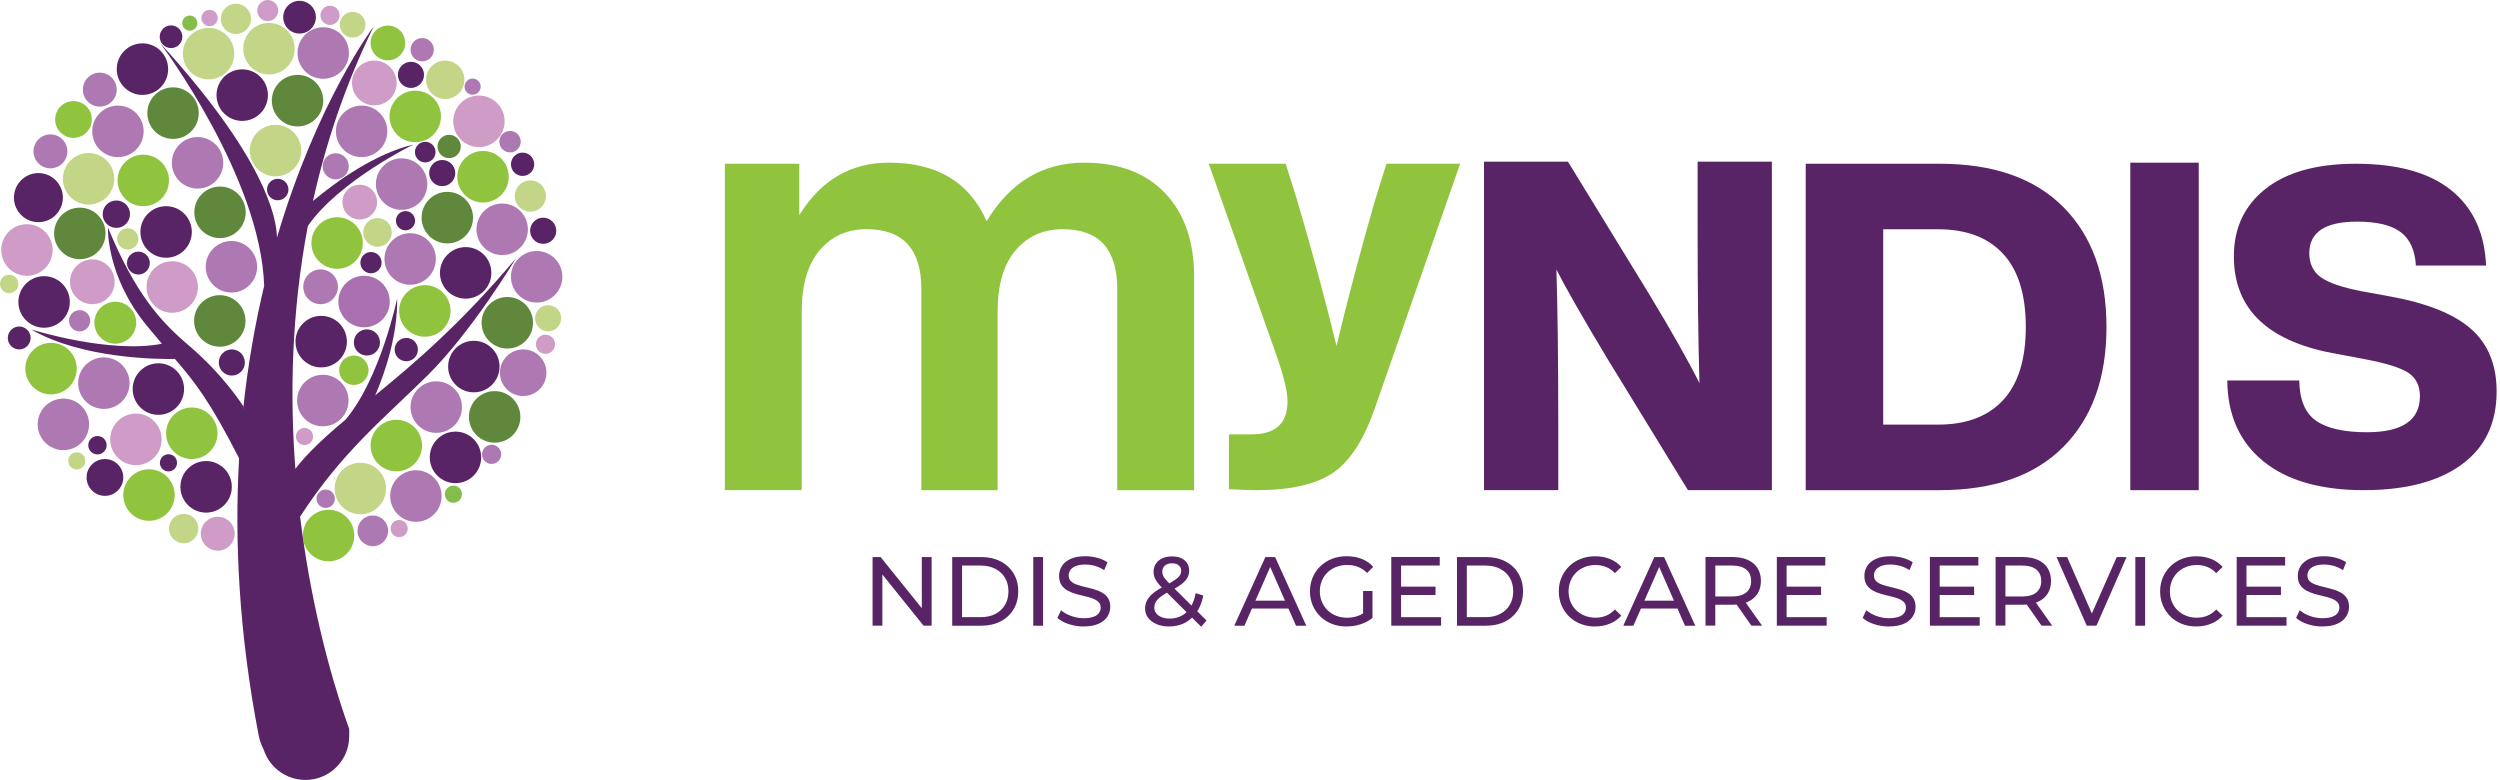
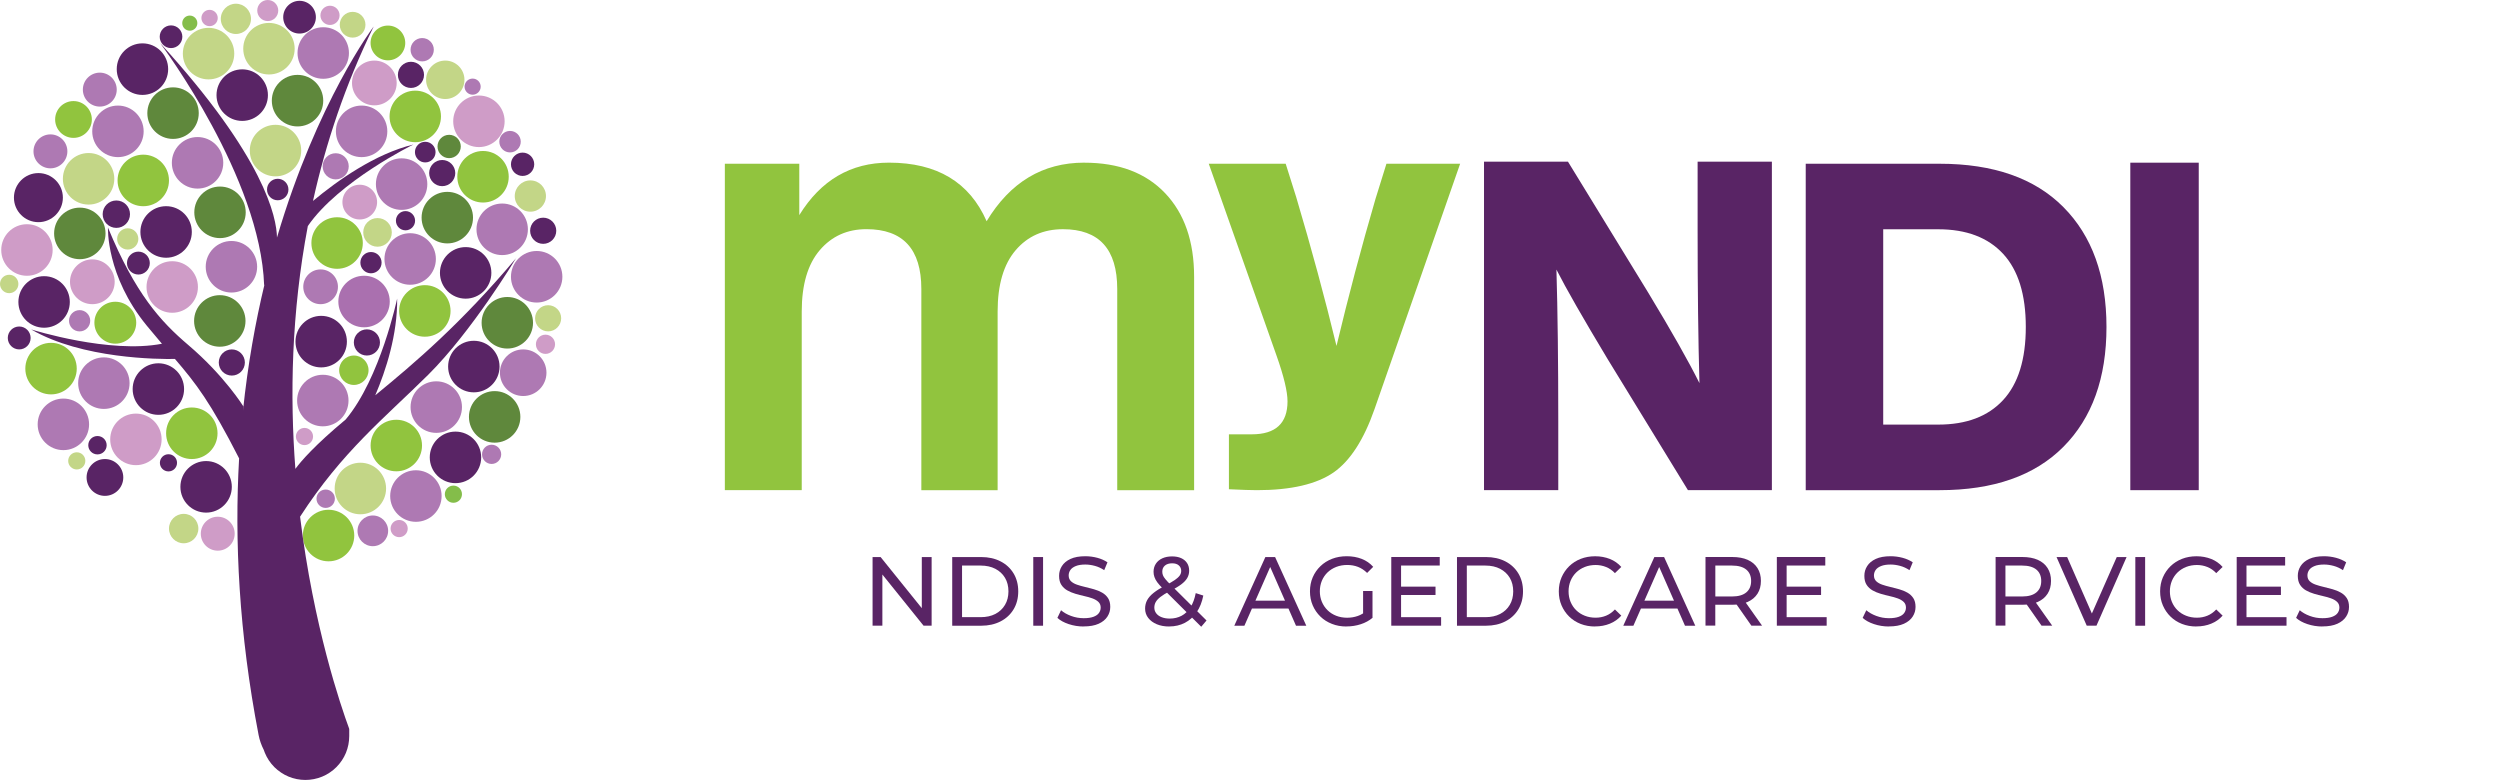
<svg xmlns="http://www.w3.org/2000/svg" width="612" height="191" viewBox="0 0 612 191" fill="none">
  <path d="M213.605 153.168V136.364H215.571L226.696 150.173H225.657V136.364H228.063V153.168H226.09L214.973 139.359H216.004V153.168H213.605Z" fill="#592465" />
  <path d="M233.103 153.177V136.364H240.184C241.976 136.364 243.561 136.719 244.929 137.42C246.297 138.121 247.361 139.108 248.123 140.372C248.885 141.636 249.266 143.099 249.266 144.77C249.266 146.441 248.885 147.904 248.123 149.168C247.361 150.432 246.297 151.419 244.929 152.12C243.561 152.822 241.976 153.177 240.184 153.177H233.103ZM235.509 151.082H240.046C241.44 151.082 242.643 150.822 243.665 150.294C244.678 149.766 245.465 149.021 246.028 148.069C246.591 147.116 246.868 146.017 246.868 144.77C246.868 143.524 246.591 142.398 246.028 141.454C245.465 140.511 244.678 139.775 243.665 139.247C242.652 138.719 241.44 138.45 240.046 138.45H235.509V151.082Z" fill="#592465" />
  <path d="M255.343 136.364H252.945V153.177H255.343V136.364Z" fill="#592465" />
  <path d="M265.291 153.367C264.009 153.367 262.78 153.168 261.611 152.778C260.443 152.389 259.525 151.878 258.85 151.255L259.741 149.385C260.382 149.947 261.196 150.406 262.191 150.779C263.187 151.151 264.217 151.333 265.291 151.333C266.269 151.333 267.057 151.22 267.672 150.995C268.286 150.77 268.728 150.467 269.013 150.069C269.299 149.67 269.446 149.229 269.446 148.735C269.446 148.155 269.256 147.697 268.884 147.342C268.511 146.987 268.018 146.701 267.421 146.484C266.823 146.268 266.157 146.078 265.438 145.922C264.719 145.766 263.992 145.575 263.265 145.359C262.538 145.143 261.871 144.866 261.274 144.528C260.676 144.19 260.192 143.74 259.819 143.169C259.447 142.597 259.265 141.87 259.265 140.97C259.265 140.069 259.49 139.307 259.949 138.58C260.408 137.853 261.109 137.264 262.061 136.823C263.014 136.381 264.226 136.165 265.698 136.165C266.676 136.165 267.646 136.295 268.607 136.546C269.568 136.805 270.399 137.169 271.109 137.654L270.312 139.576C269.594 139.1 268.832 138.745 268.027 138.528C267.23 138.312 266.451 138.199 265.698 138.199C264.754 138.199 263.975 138.32 263.369 138.563C262.763 138.805 262.313 139.126 262.035 139.524C261.758 139.922 261.611 140.372 261.611 140.866C261.611 141.455 261.802 141.931 262.174 142.286C262.546 142.641 263.04 142.918 263.637 143.125C264.235 143.333 264.901 143.524 265.62 143.688C266.338 143.853 267.066 144.043 267.793 144.251C268.52 144.459 269.187 144.727 269.784 145.065C270.381 145.402 270.866 145.852 271.238 146.407C271.611 146.969 271.792 147.688 271.792 148.571C271.792 149.454 271.559 150.207 271.1 150.934C270.632 151.662 269.923 152.25 268.953 152.692C267.983 153.133 266.762 153.35 265.291 153.35" fill="#592465" />
  <path d="M286.207 153.367C285.073 153.367 284.06 153.185 283.177 152.813C282.294 152.441 281.601 151.93 281.09 151.272C280.58 150.614 280.32 149.852 280.32 148.987C280.32 148.233 280.484 147.549 280.822 146.917C281.16 146.294 281.696 145.688 282.432 145.108C283.168 144.528 284.138 143.922 285.341 143.299C286.319 142.788 287.081 142.338 287.635 141.957C288.19 141.576 288.579 141.203 288.813 140.866C289.047 140.52 289.159 140.147 289.159 139.749C289.159 139.204 288.969 138.762 288.579 138.416C288.198 138.069 287.644 137.896 286.925 137.896C286.207 137.896 285.584 138.087 285.159 138.459C284.735 138.831 284.527 139.325 284.527 139.939C284.527 140.243 284.579 140.537 284.683 140.814C284.787 141.091 284.978 141.403 285.263 141.749C285.54 142.095 285.947 142.528 286.475 143.056L295.358 151.895L294.059 153.428L284.623 144.034C284.06 143.472 283.618 142.978 283.298 142.537C282.978 142.095 282.744 141.671 282.605 141.255C282.458 140.84 282.389 140.416 282.389 139.983C282.389 139.23 282.579 138.572 282.952 138C283.324 137.429 283.852 136.996 284.536 136.676C285.22 136.364 286.016 136.208 286.925 136.208C287.774 136.208 288.51 136.347 289.133 136.624C289.757 136.901 290.241 137.308 290.588 137.827C290.934 138.347 291.107 138.979 291.107 139.714C291.107 140.355 290.951 140.944 290.64 141.489C290.328 142.035 289.826 142.563 289.142 143.073C288.458 143.584 287.523 144.138 286.354 144.727C285.393 145.221 284.64 145.688 284.095 146.112C283.549 146.536 283.159 146.961 282.926 147.376C282.692 147.792 282.58 148.251 282.58 148.744C282.58 149.272 282.735 149.74 283.047 150.147C283.359 150.554 283.8 150.874 284.372 151.09C284.943 151.315 285.601 151.428 286.354 151.428C287.428 151.428 288.397 151.194 289.263 150.735C290.129 150.268 290.847 149.575 291.436 148.649C292.025 147.723 292.449 146.571 292.717 145.195L294.57 145.792C294.25 147.411 293.704 148.779 292.925 149.896C292.146 151.021 291.194 151.878 290.059 152.467C288.925 153.056 287.644 153.359 286.216 153.359" fill="#592465" />
  <path d="M302.154 153.177L309.764 136.364H312.145L319.781 153.177H317.262L310.465 137.706H311.426L304.63 153.177H302.154ZM305.401 148.969L306.05 147.047H315.513L316.205 148.969H305.401Z" fill="#592465" />
  <path d="M329.633 153.367C328.334 153.367 327.14 153.159 326.057 152.726C324.967 152.302 324.023 151.705 323.226 150.926C322.43 150.147 321.798 149.238 321.356 148.199C320.906 147.16 320.681 146.017 320.681 144.762C320.681 143.506 320.906 142.372 321.356 141.325C321.807 140.286 322.43 139.377 323.244 138.598C324.049 137.818 325.001 137.221 326.092 136.797C327.183 136.373 328.378 136.165 329.694 136.165C331.009 136.165 332.239 136.381 333.347 136.814C334.455 137.247 335.39 137.896 336.161 138.762L334.672 140.251C333.979 139.576 333.234 139.082 332.429 138.771C331.624 138.459 330.741 138.303 329.797 138.303C328.854 138.303 327.945 138.459 327.122 138.779C326.3 139.1 325.581 139.55 324.984 140.121C324.387 140.701 323.919 141.385 323.59 142.173C323.261 142.97 323.097 143.827 323.097 144.753C323.097 145.679 323.261 146.519 323.59 147.316C323.919 148.103 324.387 148.796 324.984 149.385C325.581 149.973 326.291 150.424 327.114 150.744C327.936 151.064 328.819 151.22 329.78 151.22C330.68 151.22 331.538 151.082 332.36 150.796C333.183 150.519 333.953 150.051 334.654 149.393L336.022 151.22C335.191 151.921 334.213 152.458 333.105 152.813C331.988 153.177 330.845 153.35 329.659 153.35M333.685 150.917V144.675H335.988V151.229L333.685 150.917Z" fill="#592465" />
  <path d="M342.983 151.082H352.783V153.168H340.585V136.355H352.446V138.442H342.983V151.073V151.082ZM342.767 143.61H351.415V145.653H342.767V143.61Z" fill="#592465" />
  <path d="M356.67 153.177V136.364H363.752C365.544 136.364 367.129 136.719 368.497 137.42C369.864 138.121 370.929 139.108 371.691 140.372C372.453 141.636 372.834 143.099 372.834 144.77C372.834 146.441 372.453 147.904 371.691 149.168C370.929 150.432 369.864 151.419 368.497 152.12C367.129 152.822 365.544 153.177 363.752 153.177H356.67ZM359.077 151.082H363.614C365.008 151.082 366.211 150.822 367.232 150.294C368.245 149.766 369.033 149.021 369.596 148.069C370.159 147.116 370.436 146.017 370.436 144.77C370.436 143.524 370.159 142.398 369.596 141.454C369.033 140.511 368.245 139.775 367.232 139.247C366.22 138.719 365.008 138.45 363.614 138.45H359.077V151.082Z" fill="#592465" />
  <path d="M390.486 153.367C389.205 153.367 388.028 153.159 386.945 152.735C385.863 152.311 384.928 151.714 384.132 150.934C383.335 150.155 382.721 149.246 382.27 148.207C381.82 147.168 381.595 146.026 381.595 144.77C381.595 143.515 381.82 142.372 382.27 141.333C382.721 140.294 383.344 139.385 384.14 138.606C384.946 137.827 385.881 137.23 386.963 136.805C388.045 136.381 389.222 136.173 390.504 136.173C391.785 136.173 392.997 136.399 394.097 136.831C395.196 137.273 396.122 137.922 396.893 138.788L395.335 140.303C394.694 139.628 393.975 139.126 393.17 138.805C392.365 138.476 391.517 138.312 390.599 138.312C389.681 138.312 388.781 138.468 387.967 138.788C387.153 139.108 386.461 139.559 385.863 140.13C385.266 140.71 384.807 141.394 384.478 142.182C384.149 142.978 383.985 143.835 383.985 144.762C383.985 145.688 384.149 146.554 384.478 147.342C384.807 148.129 385.266 148.822 385.863 149.393C386.452 149.973 387.153 150.415 387.967 150.735C388.781 151.056 389.655 151.211 390.599 151.211C391.543 151.211 392.365 151.047 393.17 150.718C393.975 150.389 394.694 149.878 395.335 149.194L396.893 150.709C396.122 151.575 395.187 152.233 394.097 152.675C392.997 153.125 391.794 153.35 390.486 153.35" fill="#592465" />
  <path d="M397.378 153.177L404.988 136.364H407.369L415.005 153.177H412.485L405.689 137.706H406.65L399.854 153.177H397.378ZM400.624 148.969L401.274 147.047H410.736L411.429 148.969H400.624Z" fill="#592465" />
  <path d="M417.506 153.168V136.355H424.06C425.532 136.355 426.787 136.589 427.835 137.048C428.874 137.515 429.679 138.182 430.233 139.065C430.796 139.948 431.073 140.996 431.073 142.208C431.073 143.42 430.796 144.467 430.233 145.342C429.67 146.216 428.874 146.883 427.835 147.35C426.796 147.818 425.54 148.043 424.06 148.043H418.822L419.904 146.935V153.151H417.506V153.168ZM419.913 147.194L418.831 146.017H423.991C425.532 146.017 426.692 145.688 427.488 145.021C428.285 144.355 428.675 143.428 428.675 142.225C428.675 141.022 428.276 140.095 427.488 139.437C426.692 138.779 425.532 138.45 423.991 138.45H418.831L419.913 137.247V147.186V147.194ZM428.744 153.168L424.467 147.065H427.038L431.358 153.168H428.744Z" fill="#592465" />
  <path d="M437.367 151.082H447.167V153.168H434.969V136.355H446.83V138.442H437.367V151.073V151.082ZM437.15 143.61H445.799V145.653H437.15V143.61Z" fill="#592465" />
  <path d="M462.421 153.367C461.14 153.367 459.911 153.168 458.742 152.778C457.573 152.389 456.655 151.878 455.98 151.255L456.872 149.385C457.512 149.947 458.326 150.406 459.322 150.779C460.317 151.151 461.348 151.333 462.421 151.333C463.399 151.333 464.187 151.22 464.802 150.995C465.417 150.77 465.858 150.467 466.144 150.069C466.43 149.67 466.577 149.229 466.577 148.735C466.577 148.155 466.386 147.697 466.014 147.342C465.642 146.987 465.148 146.701 464.551 146.484C463.954 146.268 463.287 146.078 462.568 145.922C461.85 145.766 461.122 145.575 460.395 145.359C459.668 145.143 459.001 144.866 458.404 144.528C457.807 144.19 457.322 143.74 456.95 143.169C456.577 142.597 456.396 141.87 456.396 140.97C456.396 140.069 456.621 139.307 457.079 138.58C457.538 137.853 458.24 137.264 459.192 136.823C460.144 136.381 461.356 136.165 462.828 136.165C463.806 136.165 464.776 136.295 465.737 136.546C466.698 136.805 467.529 137.169 468.239 137.654L467.442 139.576C466.724 139.1 465.962 138.745 465.157 138.528C464.352 138.312 463.581 138.199 462.828 138.199C461.884 138.199 461.105 138.32 460.499 138.563C459.893 138.805 459.443 139.126 459.166 139.524C458.889 139.922 458.742 140.372 458.742 140.866C458.742 141.455 458.932 141.931 459.305 142.286C459.677 142.641 460.17 142.918 460.768 143.125C461.365 143.333 462.032 143.524 462.75 143.688C463.469 143.853 464.196 144.043 464.923 144.251C465.65 144.459 466.317 144.727 466.914 145.065C467.512 145.402 467.997 145.852 468.369 146.407C468.741 146.969 468.923 147.688 468.923 148.571C468.923 149.454 468.689 150.207 468.23 150.934C467.763 151.662 467.053 152.25 466.083 152.692C465.114 153.133 463.893 153.35 462.421 153.35" fill="#592465" />
-   <path d="M474.836 151.082H484.636V153.168H472.438V136.355H484.299V138.442H474.836V151.073V151.082ZM474.62 143.61H483.268V145.653H474.62V143.61Z" fill="#592465" />
  <path d="M488.524 153.168V136.355H495.078C496.549 136.355 497.805 136.589 498.852 137.048C499.891 137.515 500.696 138.182 501.25 139.065C501.813 139.948 502.09 140.996 502.09 142.208C502.09 143.42 501.813 144.467 501.25 145.342C500.688 146.216 499.891 146.883 498.852 147.35C497.813 147.818 496.558 148.043 495.078 148.043H489.84L490.922 146.935V153.151H488.524V153.168ZM490.931 147.194L489.848 146.017H495.008C496.549 146.017 497.709 145.688 498.506 145.021C499.302 144.355 499.692 143.428 499.692 142.225C499.692 141.022 499.294 140.095 498.506 139.437C497.709 138.779 496.549 138.45 495.008 138.45H489.848L490.931 137.247V147.186V147.194ZM499.77 153.168L495.493 147.065H498.064L502.384 153.168H499.77Z" fill="#592465" />
  <path d="M510.834 153.168L503.44 136.364H506.038L512.834 151.878H511.345L518.184 136.364H520.591L513.215 153.168H510.834Z" fill="#592465" />
  <path d="M525.128 136.364H522.729V153.177H525.128V136.364Z" fill="#592465" />
  <path d="M537.689 153.367C536.408 153.367 535.23 153.159 534.148 152.735C533.066 152.311 532.131 151.714 531.335 150.934C530.538 150.155 529.923 149.246 529.473 148.207C529.023 147.168 528.798 146.026 528.798 144.77C528.798 143.515 529.023 142.372 529.473 141.333C529.923 140.294 530.547 139.385 531.343 138.606C532.148 137.827 533.083 137.23 534.166 136.805C535.248 136.381 536.425 136.173 537.706 136.173C538.988 136.173 540.2 136.399 541.299 136.831C542.399 137.273 543.325 137.922 544.096 138.788L542.537 140.303C541.897 139.628 541.178 139.126 540.373 138.805C539.568 138.476 538.719 138.312 537.802 138.312C536.884 138.312 535.984 138.468 535.17 138.788C534.356 139.108 533.663 139.559 533.066 140.13C532.469 140.71 532.01 141.394 531.681 142.182C531.352 142.978 531.187 143.835 531.187 144.762C531.187 145.688 531.352 146.554 531.681 147.342C532.01 148.129 532.469 148.822 533.066 149.393C533.655 149.973 534.356 150.415 535.17 150.735C535.984 151.056 536.858 151.211 537.802 151.211C538.745 151.211 539.568 151.047 540.373 150.718C541.178 150.389 541.897 149.878 542.537 149.194L544.096 150.709C543.325 151.575 542.39 152.233 541.299 152.675C540.2 153.125 538.996 153.35 537.689 153.35" fill="#592465" />
  <path d="M549.94 151.082H559.74V153.168H547.542V136.355H559.402V138.442H549.94V151.073V151.082ZM549.723 143.61H558.372V145.653H549.723V143.61Z" fill="#592465" />
  <path d="M568.528 153.367C567.246 153.367 566.017 153.168 564.848 152.778C563.679 152.389 562.762 151.878 562.086 151.255L562.978 149.385C563.619 149.947 564.433 150.406 565.428 150.779C566.424 151.151 567.454 151.333 568.528 151.333C569.506 151.333 570.294 151.22 570.908 150.995C571.523 150.77 571.965 150.467 572.25 150.069C572.536 149.67 572.683 149.229 572.683 148.735C572.683 148.155 572.493 147.697 572.12 147.342C571.748 146.987 571.255 146.701 570.657 146.484C570.06 146.268 569.393 146.078 568.675 145.922C567.956 145.766 567.229 145.575 566.502 145.359C565.774 145.143 565.108 144.866 564.51 144.528C563.913 144.19 563.428 143.74 563.056 143.169C562.684 142.597 562.502 141.87 562.502 140.97C562.502 140.069 562.727 139.307 563.186 138.58C563.645 137.853 564.346 137.264 565.298 136.823C566.251 136.381 567.463 136.165 568.935 136.165C569.913 136.165 570.882 136.295 571.843 136.546C572.804 136.805 573.636 137.169 574.345 137.654L573.558 139.576C572.839 139.1 572.077 138.745 571.272 138.528C570.476 138.312 569.696 138.199 568.943 138.199C567.999 138.199 567.22 138.32 566.614 138.563C566.008 138.805 565.558 139.126 565.281 139.524C565.004 139.922 564.857 140.372 564.857 140.866C564.857 141.455 565.047 141.931 565.42 142.286C565.792 142.641 566.285 142.918 566.883 143.125C567.48 143.333 568.147 143.524 568.865 143.688C569.584 143.853 570.311 144.043 571.038 144.251C571.765 144.459 572.432 144.727 573.029 145.065C573.627 145.402 574.112 145.852 574.484 146.407C574.856 146.969 575.038 147.688 575.038 148.571C575.038 149.454 574.804 150.207 574.337 150.934C573.869 151.662 573.159 152.25 572.19 152.692C571.22 153.133 569.999 153.35 568.528 153.35" fill="#592465" />
  <path d="M415.576 56.404V39.573H433.757V119.984H413.204L393.551 87.908C387.526 77.891 383.353 70.593 381.015 65.996C381.318 76.316 381.465 88.696 381.465 103.154V119.984H363.285V39.573H383.837L403.49 71.649C409.135 80.982 413.316 88.367 416.026 93.787C415.723 83.32 415.576 70.862 415.576 56.404Z" fill="#592465" />
  <path d="M442.042 40.084H474.81C487.978 40.084 498.081 43.616 505.111 50.69C512.141 57.763 515.665 67.546 515.665 80.038C515.665 92.531 512.15 102.314 505.111 109.387C498.081 116.46 487.978 119.993 474.81 119.993H442.042V40.084ZM461.01 103.942H474.481C481.364 103.942 486.662 101.942 490.359 97.942C494.064 93.942 495.917 87.969 495.917 80.038C495.917 72.108 494.064 66.143 490.359 62.135C486.653 58.135 481.364 56.126 474.481 56.126H461.01V103.933V103.942Z" fill="#592465" />
  <path d="M538.252 39.825H521.5V119.993H538.252V39.825Z" fill="#592465" />
-   <path d="M578.743 119.993C568.069 119.993 559.835 117.629 554.043 112.902C548.243 108.175 545.308 101.587 545.239 93.137H562.857C562.926 97.864 564.311 101.154 566.995 103.015C569.679 104.877 573.817 105.812 579.401 105.812C588.067 105.812 592.396 102.877 592.396 97.007C592.396 94.427 591.444 92.514 589.548 91.258C587.652 90.003 584.016 88.878 578.648 87.873L572.415 86.696C555.377 83.83 546.849 75.848 546.849 62.749C546.849 55.806 549.446 50.291 554.632 46.205C559.827 42.127 567.177 40.084 576.7 40.084C586.864 40.084 594.638 42.231 600.006 46.525C605.374 50.819 608.239 56.983 608.594 65H591.409C591.193 61.278 589.963 58.559 587.704 56.836C585.453 55.122 581.886 54.256 577.02 54.256C569.211 54.256 565.315 56.836 565.315 61.987C565.315 64.567 566.268 66.533 568.164 67.892C570.06 69.251 573.445 70.403 578.31 71.329L584.751 72.506C593.989 74.151 600.699 76.818 604.889 80.506C609.079 84.194 611.174 89.293 611.174 95.812C611.174 103.621 608.309 109.595 602.577 113.751C596.846 117.906 588.898 119.984 578.735 119.984" fill="#592465" />
  <path d="M336.819 48.378L339.399 40.084H357.441L336.481 100.158C333.867 107.63 330.542 112.781 326.508 115.621C322.326 118.529 316.05 119.993 307.678 119.993C306.258 119.993 303.981 119.915 300.839 119.767V106.322H306.44C312.266 106.322 315.184 103.63 315.184 98.254C315.184 95.864 314.292 92.124 312.492 87.042L295.904 40.084H314.734L317.314 48.265C321.045 60.819 324.335 72.957 327.175 84.687C330.092 72.506 333.295 60.403 336.81 48.378" fill="#91C43E" />
  <path d="M265.438 39.825C273.896 39.825 280.502 42.318 285.229 47.296C289.956 52.274 292.319 59.096 292.319 67.762V120.001H273.498V70.749C273.498 60.992 269.065 56.109 260.2 56.109C255.421 56.109 251.56 57.823 248.625 61.26C245.69 64.697 244.218 69.701 244.218 76.272V119.993H225.544V70.74C225.544 60.983 221.06 56.1 212.099 56.1C207.416 56.1 203.606 57.815 200.671 61.252C197.736 64.689 196.265 69.693 196.265 76.264V119.984H177.443V40.075H195.667V52.663C200.948 44.101 208.264 39.816 217.623 39.816C229.371 39.816 237.336 44.595 241.526 54.153C247.301 44.595 255.265 39.816 265.421 39.816" fill="#91C43E" />
  <path d="M85.319 98.055C85.319 101.535 82.506 104.366 79.025 104.366C75.545 104.366 72.731 101.543 72.731 98.055C72.731 94.566 75.554 91.743 79.025 91.743C82.497 91.743 85.319 94.566 85.319 98.055Z" fill="#AE79B3" />
  <path d="M129.23 56.135C129.23 59.624 126.416 62.446 122.936 62.446C119.456 62.446 116.642 59.624 116.642 56.135C116.642 52.646 119.456 49.824 122.936 49.824C126.416 49.824 129.23 52.646 129.23 56.135Z" fill="#AE79B3" />
  <path d="M123.533 29.695C123.533 33.184 120.711 36.007 117.239 36.007C113.768 36.007 110.945 33.184 110.945 29.695C110.945 26.206 113.768 23.384 117.239 23.384C120.711 23.384 123.533 26.206 123.533 29.695Z" fill="#CF9CC7" />
  <path d="M65.589 23.289C65.589 26.769 62.775 29.6 59.295 29.6C55.815 29.6 53.001 26.778 53.001 23.289C53.001 19.8 55.823 16.977 59.295 16.977C62.767 16.977 65.589 19.8 65.589 23.289Z" fill="#592465" />
  <path d="M83.129 3.757C83.129 5.056 82.073 6.112 80.783 6.112C79.493 6.112 78.437 5.056 78.437 3.757C78.437 2.459 79.493 1.402 80.783 1.402C82.073 1.402 83.129 2.45 83.129 3.757Z" fill="#CF9CC7" />
-   <path d="M53.304 4.407C53.304 5.515 52.412 6.406 51.304 6.406C50.196 6.406 49.304 5.506 49.304 4.407C49.304 3.307 50.196 2.407 51.304 2.407C52.412 2.407 53.304 3.307 53.304 4.407Z" fill="#CF9CC7" />
+   <path d="M53.304 4.407C53.304 5.515 52.412 6.406 51.304 6.406C50.196 6.406 49.304 5.506 49.304 4.407C49.304 3.307 50.196 2.407 51.304 2.407C52.412 2.407 53.304 3.307 53.304 4.407" fill="#CF9CC7" />
  <path d="M82.731 70.204C82.731 72.558 80.826 74.463 78.48 74.463C76.134 74.463 74.238 72.558 74.238 70.204C74.238 67.849 76.142 65.953 78.48 65.953C80.817 65.953 82.731 67.857 82.731 70.204Z" fill="#AE79B3" />
  <path d="M117.672 21.211C117.672 22.302 116.789 23.185 115.699 23.185C114.608 23.185 113.725 22.302 113.725 21.211C113.725 20.12 114.608 19.237 115.699 19.237C116.789 19.237 117.672 20.12 117.672 21.211Z" fill="#AE79B3" />
  <path d="M44.638 8.995C44.638 10.527 43.392 11.774 41.868 11.774C40.344 11.774 39.097 10.527 39.097 8.995C39.097 7.463 40.335 6.216 41.868 6.216C43.4 6.216 44.638 7.463 44.638 8.995Z" fill="#592465" />
  <path d="M70.61 46.395C70.61 47.85 69.442 49.027 67.987 49.027C66.533 49.027 65.364 47.85 65.364 46.395C65.364 44.941 66.541 43.764 67.987 43.764C69.433 43.764 70.61 44.941 70.61 46.395Z" fill="#592465" />
  <path d="M68.117 2.58C68.117 4.008 66.966 5.16 65.546 5.16C64.126 5.16 62.975 4.008 62.975 2.58C62.975 1.151 64.126 0 65.546 0C66.966 0 68.117 1.16 68.117 2.58Z" fill="#CF9CC7" />
  <path d="M92.315 49.477C92.315 51.824 90.41 53.728 88.064 53.728C85.718 53.728 83.822 51.824 83.822 49.477C83.822 47.131 85.726 45.218 88.064 45.218C90.401 45.218 92.315 47.123 92.315 49.477Z" fill="#CF9CC7" />
  <path d="M93.016 83.83C93.016 85.597 91.579 87.034 89.813 87.034C88.047 87.034 86.618 85.597 86.618 83.83C86.618 82.064 88.047 80.627 89.813 80.627C91.579 80.627 93.016 82.064 93.016 83.83Z" fill="#592465" />
  <path d="M30.18 116.876C30.18 119.369 28.172 121.386 25.687 121.386C23.202 121.386 21.194 119.369 21.194 116.876C21.194 114.383 23.211 112.374 25.687 112.374C28.163 112.374 30.18 114.391 30.18 116.876Z" fill="#592465" />
  <path d="M137.377 77.917C137.377 79.683 135.94 81.121 134.182 81.121C132.425 81.121 130.988 79.683 130.988 77.917C130.988 76.151 132.416 74.714 134.182 74.714C135.949 74.714 137.377 76.151 137.377 77.917Z" fill="#C3D687" />
  <path d="M28.578 21.938C28.578 24.232 26.717 26.094 24.431 26.094C22.146 26.094 20.284 24.232 20.284 21.938C20.284 19.644 22.146 17.782 24.431 17.782C26.717 17.782 28.578 19.644 28.578 21.938Z" fill="#AE79B3" />
  <path d="M16.493 37.054C16.493 39.348 14.631 41.21 12.346 41.21C10.06 41.21 8.199 39.348 8.199 37.054C8.199 34.76 10.06 32.898 12.346 32.898C14.631 32.898 16.493 34.76 16.493 37.054Z" fill="#AE79B3" />
  <path d="M84.921 83.631C84.921 87.111 82.099 89.942 78.627 89.942C75.156 89.942 72.334 87.12 72.334 83.631C72.334 80.142 75.147 77.32 78.627 77.32C82.108 77.32 84.921 80.142 84.921 83.631Z" fill="#592465" />
  <path d="M113.092 120.979C113.092 122.14 112.157 123.083 110.997 123.083C109.837 123.083 108.894 122.14 108.894 120.979C108.894 119.819 109.829 118.876 110.997 118.876C112.166 118.876 113.092 119.819 113.092 120.979Z" fill="#84BD4A" />
  <path d="M99.812 129.395C99.812 130.555 98.877 131.498 97.717 131.498C96.557 131.498 95.613 130.555 95.613 129.395C95.613 128.234 96.557 127.291 97.717 127.291C98.877 127.291 99.812 128.234 99.812 129.395Z" fill="#CF9CC7" />
  <path d="M76.636 106.859C76.636 108.019 75.692 108.963 74.541 108.963C73.389 108.963 72.437 108.019 72.437 106.859C72.437 105.699 73.381 104.755 74.541 104.755C75.701 104.755 76.636 105.699 76.636 106.859Z" fill="#CF9CC7" />
  <path d="M43.339 113.3C43.339 114.461 42.404 115.404 41.244 115.404C40.084 115.404 39.14 114.461 39.14 113.3C39.14 112.14 40.075 111.197 41.244 111.197C42.413 111.197 43.339 112.14 43.339 113.3Z" fill="#592465" />
  <path d="M22.085 78.523C22.085 79.96 20.925 81.129 19.488 81.129C18.051 81.129 16.891 79.96 16.891 78.523C16.891 77.086 18.051 75.917 19.488 75.917C20.925 75.917 22.085 77.086 22.085 78.523Z" fill="#AE79B3" />
  <path d="M26.111 108.989C26.111 110.236 25.107 111.24 23.86 111.24C22.613 111.24 21.609 110.236 21.609 108.989C21.609 107.742 22.613 106.738 23.86 106.738C25.107 106.738 26.111 107.742 26.111 108.989Z" fill="#592465" />
  <path d="M35.167 32.154C35.167 35.643 32.353 38.465 28.873 38.465C25.393 38.465 22.579 35.643 22.579 32.154C22.579 28.665 25.401 25.843 28.873 25.843C32.344 25.843 35.167 28.665 35.167 32.154Z" fill="#AE79B3" />
  <path d="M15.393 48.378C15.393 51.694 12.709 54.386 9.402 54.386C6.095 54.386 3.411 51.694 3.411 48.378C3.411 45.062 6.095 42.37 9.402 42.37C12.709 42.37 15.393 45.062 15.393 48.378Z" fill="#592465" />
  <path d="M54.655 39.859C54.655 43.348 51.833 46.17 48.361 46.17C44.889 46.17 42.067 43.348 42.067 39.859C42.067 36.37 44.881 33.548 48.361 33.548C51.841 33.548 54.655 36.37 54.655 39.859Z" fill="#AE79B3" />
  <path d="M48.309 5.662C48.309 6.684 47.478 7.515 46.456 7.515C45.435 7.515 44.612 6.684 44.612 5.662C44.612 4.64 45.435 3.809 46.456 3.809C47.478 3.809 48.309 4.64 48.309 5.662Z" fill="#84BD4A" />
  <path d="M85.423 12.977C85.423 16.458 82.601 19.289 79.129 19.289C75.658 19.289 72.835 16.466 72.835 12.977C72.835 9.489 75.649 6.666 79.129 6.666C82.61 6.666 85.423 9.489 85.423 12.977Z" fill="#AE79B3" />
  <path d="M31.825 52.43C31.825 54.282 30.327 55.789 28.483 55.789C26.639 55.789 25.133 54.282 25.133 52.43C25.133 50.577 26.631 49.079 28.483 49.079C30.336 49.079 31.825 50.577 31.825 52.43Z" fill="#592465" />
  <path d="M31.721 93.795C31.721 97.284 28.907 100.106 25.427 100.106C21.947 100.106 19.133 97.284 19.133 93.795C19.133 90.306 21.955 87.484 25.427 87.484C28.899 87.484 31.721 90.306 31.721 93.795Z" fill="#AE79B3" />
  <path d="M106.703 63.399C106.703 66.888 103.881 69.71 100.409 69.71C96.938 69.71 94.115 66.888 94.115 63.399C94.115 59.91 96.938 57.087 100.409 57.087C103.881 57.087 106.703 59.91 106.703 63.399Z" fill="#AE79B3" />
  <path d="M21.808 103.881C21.808 107.361 18.994 110.192 15.514 110.192C12.034 110.192 9.22 107.37 9.22 103.881C9.22 100.392 12.034 97.57 15.514 97.57C18.994 97.57 21.808 100.392 21.808 103.881Z" fill="#AE79B3" />
  <path d="M95.414 73.814C95.414 77.303 92.592 80.125 89.12 80.125C85.648 80.125 82.826 77.303 82.826 73.814C82.826 70.325 85.64 67.502 89.12 67.502C92.6 67.502 95.414 70.325 95.414 73.814Z" fill="#AA70AF" />
  <path d="M56.749 119.179C56.749 122.659 53.927 125.49 50.456 125.49C46.984 125.49 44.162 122.668 44.162 119.179C44.162 115.69 46.984 112.867 50.456 112.867C53.927 112.867 56.749 115.69 56.749 119.179Z" fill="#592465" />
  <path d="M117.793 111.967C117.793 115.456 114.98 118.278 111.499 118.278C108.019 118.278 105.206 115.456 105.206 111.967C105.206 108.478 108.019 105.656 111.499 105.656C114.98 105.656 117.793 108.478 117.793 111.967Z" fill="#592465" />
  <path d="M95.016 129.949C95.016 132.026 93.336 133.706 91.267 133.706C89.198 133.706 87.519 132.026 87.519 129.949C87.519 127.871 89.198 126.191 91.267 126.191C93.336 126.191 95.016 127.871 95.016 129.949Z" fill="#AE79B3" />
  <path d="M122.287 89.735C122.287 93.224 119.473 96.046 115.993 96.046C112.512 96.046 109.699 93.224 109.699 89.735C109.699 86.246 112.512 83.423 115.993 83.423C119.473 83.423 122.287 86.246 122.287 89.735Z" fill="#592465" />
  <path d="M127.481 34.682C127.481 36.136 126.304 37.314 124.858 37.314C123.412 37.314 122.235 36.136 122.235 34.682C122.235 33.227 123.412 32.05 124.858 32.05C126.304 32.05 127.481 33.227 127.481 34.682Z" fill="#AE79B3" />
  <path d="M97.111 20.31C97.111 23.34 94.661 25.791 91.639 25.791C88.618 25.791 86.168 23.34 86.168 20.31C86.168 17.28 88.618 14.83 91.639 14.83C94.661 14.83 97.111 17.289 97.111 20.31Z" fill="#CF9CC7" />
  <path d="M111.448 42.37C111.448 44.136 110.011 45.573 108.253 45.573C106.496 45.573 105.059 44.136 105.059 42.37C105.059 40.603 106.487 39.166 108.253 39.166C110.019 39.166 111.448 40.603 111.448 42.37Z" fill="#592465" />
  <path d="M120.287 66.801C120.287 70.281 117.465 73.112 113.993 73.112C110.521 73.112 107.699 70.29 107.699 66.801C107.699 63.312 110.521 60.49 113.993 60.49C117.465 60.49 120.287 63.312 120.287 66.801Z" fill="#592465" />
  <path d="M104.608 45.071C104.608 48.56 101.794 51.382 98.314 51.382C94.834 51.382 92.02 48.56 92.02 45.071C92.02 41.582 94.842 38.76 98.314 38.76C101.786 38.76 104.608 41.582 104.608 45.071Z" fill="#AE79B3" />
  <path d="M41.166 16.925C41.166 20.414 38.344 23.237 34.872 23.237C31.401 23.237 28.578 20.414 28.578 16.925C28.578 13.437 31.392 10.614 34.872 10.614C38.353 10.614 41.166 13.437 41.166 16.925Z" fill="#592465" />
  <path d="M17.09 73.918C17.09 77.398 14.276 80.229 10.796 80.229C7.316 80.229 4.502 77.406 4.502 73.918C4.502 70.428 7.324 67.606 10.796 67.606C14.268 67.606 17.09 70.428 17.09 73.918Z" fill="#592465" />
  <path d="M46.958 56.784C46.958 60.273 44.145 63.096 40.664 63.096C37.184 63.096 34.37 60.273 34.37 56.784C34.37 53.295 37.184 50.473 40.664 50.473C44.145 50.473 46.958 53.295 46.958 56.784Z" fill="#592465" />
  <path d="M45.062 95.241C45.062 98.721 42.249 101.552 38.768 101.552C35.288 101.552 32.474 98.721 32.474 95.241C32.474 91.761 35.297 88.93 38.768 88.93C42.24 88.93 45.062 91.752 45.062 95.241Z" fill="#592465" />
  <path d="M62.948 65.303C62.948 68.792 60.135 71.615 56.654 71.615C53.174 71.615 50.36 68.792 50.36 65.303C50.36 61.814 53.183 58.992 56.654 58.992C60.126 58.992 62.948 61.814 62.948 65.303Z" fill="#AE79B3" />
  <path d="M77.329 4.208C77.329 6.424 75.537 8.216 73.329 8.216C71.121 8.216 69.329 6.424 69.329 4.208C69.329 1.991 71.121 0.199 73.329 0.199C75.537 0.199 77.329 1.991 77.329 4.208Z" fill="#592465" />
  <path d="M113.092 99.656C113.092 103.136 110.279 105.967 106.798 105.967C103.318 105.967 100.504 103.145 100.504 99.656C100.504 96.167 103.327 93.345 106.798 93.345C110.27 93.345 113.092 96.167 113.092 99.656Z" fill="#AE79B3" />
  <path d="M133.775 91.241C133.775 94.392 131.221 96.946 128.078 96.946C124.936 96.946 122.382 94.392 122.382 91.241C122.382 88.09 124.927 85.536 128.078 85.536C131.23 85.536 133.775 88.09 133.775 91.241Z" fill="#AE79B3" />
  <path d="M137.671 67.753C137.671 71.242 134.849 74.065 131.377 74.065C127.905 74.065 125.083 71.242 125.083 67.753C125.083 64.264 127.897 61.442 131.377 61.442C134.857 61.442 137.671 64.264 137.671 67.753Z" fill="#AE79B3" />
  <path d="M108.106 121.43C108.106 124.919 105.292 127.741 101.812 127.741C98.332 127.741 95.518 124.919 95.518 121.43C95.518 117.941 98.34 115.118 101.812 115.118C105.284 115.118 108.106 117.941 108.106 121.43Z" fill="#AE79B3" />
  <path d="M94.817 32.154C94.817 35.643 91.994 38.465 88.522 38.465C85.051 38.465 82.228 35.643 82.228 32.154C82.228 28.665 85.042 25.843 88.522 25.843C92.003 25.843 94.817 28.665 94.817 32.154Z" fill="#AE79B3" />
  <path d="M85.372 40.716C85.372 42.482 83.934 43.919 82.177 43.919C80.419 43.919 78.982 42.482 78.982 40.716C78.982 38.95 80.411 37.513 82.177 37.513C83.943 37.513 85.372 38.95 85.372 40.716Z" fill="#AE79B3" />
  <path d="M36.673 64.403C36.673 65.953 35.418 67.208 33.877 67.208C32.336 67.208 31.08 65.953 31.08 64.403C31.08 62.853 32.336 61.598 33.877 61.598C35.418 61.598 36.673 62.853 36.673 64.403Z" fill="#592465" />
  <path d="M7.498 82.731C7.498 84.281 6.242 85.536 4.701 85.536C3.16 85.536 1.905 84.281 1.905 82.731C1.905 81.181 3.16 79.926 4.701 79.926C6.242 79.926 7.498 81.181 7.498 82.731Z" fill="#592465" />
  <path d="M57.451 130.65C57.451 132.944 55.59 134.805 53.304 134.805C51.019 134.805 49.157 132.944 49.157 130.65C49.157 128.356 51.019 126.494 53.304 126.494C55.59 126.494 57.451 128.356 57.451 130.65Z" fill="#CF9CC7" />
  <path d="M48.456 70.255C48.456 73.736 45.634 76.567 42.162 76.567C38.69 76.567 35.868 73.744 35.868 70.255C35.868 66.766 38.682 63.944 42.162 63.944C45.642 63.944 48.456 66.766 48.456 70.255Z" fill="#CF9CC7" />
  <path d="M28.076 68.983C28.076 72.013 25.626 74.463 22.605 74.463C19.583 74.463 17.133 72.004 17.133 68.983C17.133 65.961 19.583 63.494 22.605 63.494C25.626 63.494 28.076 65.953 28.076 68.983Z" fill="#CF9CC7" />
  <path d="M27.981 43.772C27.981 47.252 25.167 50.083 21.687 50.083C18.207 50.083 15.393 47.261 15.393 43.772C15.393 40.283 18.215 37.461 21.687 37.461C25.159 37.461 27.981 40.283 27.981 43.772Z" fill="#C3D687" />
  <path d="M12.891 61.2C12.891 64.68 10.069 67.511 6.597 67.511C3.125 67.511 0.303 64.689 0.303 61.2C0.303 57.711 3.117 54.888 6.597 54.888C10.077 54.888 12.891 57.711 12.891 61.2Z" fill="#CF9CC7" />
  <path d="M39.565 107.56C39.565 111.041 36.751 113.872 33.271 113.872C29.79 113.872 26.977 111.049 26.977 107.56C26.977 104.071 29.799 101.249 33.271 101.249C36.742 101.249 39.565 104.071 39.565 107.56Z" fill="#CF9CC7" />
  <path d="M33.349 78.999C33.349 81.831 31.055 84.133 28.232 84.133C25.41 84.133 23.107 81.839 23.107 78.999C23.107 76.16 25.401 73.866 28.232 73.866C31.063 73.866 33.349 76.16 33.349 78.999Z" fill="#91C43E" />
  <path d="M107.95 28.5C107.95 31.981 105.137 34.812 101.656 34.812C98.176 34.812 95.362 31.989 95.362 28.5C95.362 25.011 98.185 22.189 101.656 22.189C105.128 22.189 107.95 25.011 107.95 28.5Z" fill="#91C43E" />
  <path d="M86.722 131.1C86.722 134.589 83.9 137.411 80.428 137.411C76.957 137.411 74.134 134.589 74.134 131.1C74.134 127.611 76.957 124.789 80.428 124.789C83.9 124.789 86.722 127.611 86.722 131.1Z" fill="#91C43E" />
-   <path d="M42.768 121.187C42.768 124.668 39.954 127.499 36.474 127.499C32.994 127.499 30.18 124.676 30.18 121.187C30.18 117.698 33.002 114.876 36.474 114.876C39.946 114.876 42.768 117.698 42.768 121.187Z" fill="#91C43E" />
  <path d="M110.296 76.117C110.296 79.605 107.483 82.428 104.002 82.428C100.522 82.428 97.709 79.605 97.709 76.117C97.709 72.627 100.531 69.805 104.002 69.805C107.474 69.805 110.296 72.627 110.296 76.117Z" fill="#91C43E" />
  <path d="M103.31 109.067C103.31 112.556 100.487 115.378 97.016 115.378C93.544 115.378 90.722 112.556 90.722 109.067C90.722 105.578 93.535 102.755 97.016 102.755C100.496 102.755 103.31 105.578 103.31 109.067Z" fill="#91C43E" />
  <path d="M18.787 90.237C18.787 93.726 15.965 96.548 12.493 96.548C9.021 96.548 6.199 93.726 6.199 90.237C6.199 86.748 9.013 83.925 12.493 83.925C15.973 83.925 18.787 86.748 18.787 90.237Z" fill="#91C43E" />
  <path d="M88.817 59.494C88.817 62.983 86.003 65.805 82.523 65.805C79.043 65.805 76.229 62.983 76.229 59.494C76.229 56.005 79.051 53.183 82.523 53.183C85.995 53.183 88.817 56.005 88.817 59.494Z" fill="#91C43E" />
  <path d="M53.252 106.063C53.252 109.552 50.439 112.374 46.958 112.374C43.478 112.374 40.664 109.552 40.664 106.063C40.664 102.574 43.478 99.751 46.958 99.751C50.439 99.751 53.252 102.574 53.252 106.063Z" fill="#91C43E" />
  <path d="M99.206 10.519C99.206 12.874 97.301 14.77 94.964 14.77C92.626 14.77 90.713 12.865 90.713 10.519C90.713 8.173 92.609 6.259 94.964 6.259C97.319 6.259 99.206 8.164 99.206 10.519Z" fill="#91C43E" />
  <path d="M124.538 43.27C124.538 46.759 121.724 49.581 118.244 49.581C114.763 49.581 111.95 46.759 111.95 43.27C111.95 39.781 114.763 36.959 118.244 36.959C121.724 36.959 124.538 39.781 124.538 43.27Z" fill="#91C43E" />
  <path d="M41.366 44.17C41.366 47.659 38.552 50.482 35.072 50.482C31.591 50.482 28.778 47.659 28.778 44.17C28.778 40.681 31.6 37.859 35.072 37.859C38.543 37.859 41.366 40.681 41.366 44.17Z" fill="#91C43E" />
  <path d="M22.483 29.245C22.483 31.738 20.475 33.755 17.99 33.755C15.506 33.755 13.497 31.738 13.497 29.245C13.497 26.752 15.514 24.743 17.99 24.743C20.466 24.743 22.483 26.76 22.483 29.245Z" fill="#91C43E" />
  <path d="M90.22 90.635C90.22 92.626 88.609 94.237 86.627 94.237C84.644 94.237 83.025 92.626 83.025 90.635C83.025 88.644 84.636 87.034 86.627 87.034C88.618 87.034 90.22 88.644 90.22 90.635Z" fill="#91C43E" />
  <path d="M81.977 122.088C81.977 123.334 80.973 124.339 79.727 124.339C78.48 124.339 77.476 123.326 77.476 122.088C77.476 120.85 78.48 119.837 79.727 119.837C80.973 119.837 81.977 120.85 81.977 122.088Z" fill="#AE79B3" />
  <path d="M106.625 37.236C106.625 38.638 105.491 39.764 104.097 39.764C102.704 39.764 101.578 38.63 101.578 37.236C101.578 35.842 102.704 34.708 104.097 34.708C105.491 34.708 106.625 35.842 106.625 37.236Z" fill="#592465" />
  <path d="M103.803 18.328C103.803 20.094 102.366 21.531 100.6 21.531C98.834 21.531 97.405 20.094 97.405 18.328C97.405 16.562 98.834 15.125 100.6 15.125C102.366 15.125 103.803 16.562 103.803 18.328Z" fill="#592465" />
  <path d="M136.174 56.49C136.174 58.256 134.737 59.693 132.97 59.693C131.204 59.693 129.776 58.256 129.776 56.49C129.776 54.724 131.204 53.287 132.97 53.287C134.737 53.287 136.174 54.724 136.174 56.49Z" fill="#592465" />
  <path d="M93.414 64.299C93.414 65.736 92.246 66.905 90.817 66.905C89.388 66.905 88.22 65.736 88.22 64.299C88.22 62.862 89.38 61.693 90.817 61.693C92.254 61.693 93.414 62.862 93.414 64.299Z" fill="#592465" />
-   <path d="M102.305 85.579C102.305 87.155 101.033 88.436 99.457 88.436C97.882 88.436 96.609 87.163 96.609 85.579C96.609 83.995 97.89 82.722 99.457 82.722C101.024 82.722 102.305 83.995 102.305 85.579Z" fill="#592465" />
  <path d="M112.798 35.859C112.798 37.435 111.526 38.716 109.95 38.716C108.374 38.716 107.102 37.435 107.102 35.859C107.102 34.283 108.374 33.002 109.95 33.002C111.526 33.002 112.798 34.283 112.798 35.859Z" fill="#5F883C" />
  <path d="M130.78 40.214C130.78 41.79 129.507 43.071 127.931 43.071C126.356 43.071 125.083 41.79 125.083 40.214C125.083 38.638 126.356 37.357 127.931 37.357C129.507 37.357 130.78 38.638 130.78 40.214Z" fill="#592465" />
  <path d="M101.613 54.031C101.613 55.33 100.557 56.386 99.267 56.386C97.977 56.386 96.92 55.33 96.92 54.031C96.92 52.733 97.977 51.676 99.267 51.676C100.557 51.676 101.613 52.733 101.613 54.031Z" fill="#592465" />
  <path d="M135.879 84.281C135.879 85.579 134.823 86.635 133.533 86.635C132.243 86.635 131.187 85.579 131.187 84.281C131.187 82.982 132.243 81.926 133.533 81.926C134.823 81.926 135.879 82.982 135.879 84.281Z" fill="#CF9CC7" />
  <path d="M95.916 56.888C95.916 58.828 94.349 60.395 92.419 60.395C90.488 60.395 88.921 58.828 88.921 56.888C88.921 54.949 90.479 53.382 92.419 53.382C94.358 53.382 95.916 54.949 95.916 56.888Z" fill="#C3D687" />
  <path d="M94.514 119.586C94.514 123.066 91.691 125.897 88.22 125.897C84.748 125.897 81.926 123.075 81.926 119.586C81.926 116.097 84.748 113.274 88.22 113.274C91.691 113.274 94.514 116.097 94.514 119.586Z" fill="#C3D687" />
  <path d="M4.502 69.511C4.502 70.757 3.489 71.77 2.251 71.77C1.013 71.77 0 70.757 0 69.511C0 68.264 1.004 67.26 2.251 67.26C3.498 67.26 4.502 68.273 4.502 69.511Z" fill="#C3D687" />
  <path d="M48.56 129.395C48.56 131.386 46.95 132.996 44.967 132.996C42.984 132.996 41.365 131.386 41.365 129.395C41.365 127.403 42.976 125.793 44.967 125.793C46.958 125.793 48.56 127.403 48.56 129.395Z" fill="#C3D687" />
  <path d="M33.868 58.49C33.868 59.927 32.708 61.096 31.271 61.096C29.834 61.096 28.674 59.927 28.674 58.49C28.674 57.053 29.834 55.884 31.271 55.884C32.708 55.884 33.868 57.053 33.868 58.49Z" fill="#C3D687" />
  <path d="M73.736 36.864C73.736 40.344 70.922 43.175 67.442 43.175C63.962 43.175 61.148 40.352 61.148 36.864C61.148 33.375 63.962 30.552 67.442 30.552C70.922 30.552 73.736 33.375 73.736 36.864Z" fill="#C3D687" />
  <path d="M57.347 13.125C57.347 16.614 54.534 19.436 51.053 19.436C47.573 19.436 44.759 16.614 44.759 13.125C44.759 9.636 47.573 6.813 51.053 6.813C54.534 6.813 57.347 9.636 57.347 13.125Z" fill="#C3D687" />
  <path d="M61.442 4.614C61.442 6.658 59.789 8.32 57.746 8.32C55.702 8.32 54.049 6.658 54.049 4.614C54.049 2.571 55.702 0.909 57.746 0.909C59.789 0.909 61.442 2.571 61.442 4.614Z" fill="#C3D687" />
  <path d="M72.134 11.921C72.134 15.41 69.312 18.233 65.84 18.233C62.369 18.233 59.546 15.41 59.546 11.921C59.546 8.432 62.36 5.61 65.84 5.61C69.321 5.61 72.134 8.432 72.134 11.921Z" fill="#C3D687" />
  <path d="M20.891 112.824C20.891 113.984 19.947 114.928 18.795 114.928C17.644 114.928 16.692 113.984 16.692 112.824C16.692 111.664 17.635 110.72 18.795 110.72C19.956 110.72 20.891 111.664 20.891 112.824Z" fill="#C3D687" />
  <path d="M113.699 19.531C113.699 22.128 111.595 24.241 108.998 24.241C106.4 24.241 104.305 22.137 104.305 19.531C104.305 16.925 106.409 14.83 108.998 14.83C111.586 14.83 113.699 16.934 113.699 19.531Z" fill="#C3D687" />
  <path d="M133.654 47.997C133.654 50.109 131.94 51.824 129.836 51.824C127.732 51.824 126.009 50.109 126.009 47.997C126.009 45.885 127.723 44.162 129.836 44.162C131.948 44.162 133.654 45.876 133.654 47.997Z" fill="#C3D687" />
  <path d="M89.466 6.06C89.466 7.8 88.064 9.212 86.324 9.212C84.584 9.212 83.172 7.8 83.172 6.06C83.172 4.32 84.584 2.9 86.324 2.9C88.064 2.9 89.466 4.311 89.466 6.06Z" fill="#C3D687" />
  <path d="M25.834 57.139C25.834 60.62 23.02 63.451 19.54 63.451C16.06 63.451 13.246 60.628 13.246 57.139C13.246 53.65 16.068 50.828 19.54 50.828C23.012 50.828 25.834 53.65 25.834 57.139Z" fill="#5F883C" />
  <path d="M48.655 27.695C48.655 31.184 45.842 34.007 42.361 34.007C38.881 34.007 36.067 31.184 36.067 27.695C36.067 24.206 38.89 21.384 42.361 21.384C45.833 21.384 48.655 24.206 48.655 27.695Z" fill="#5F883C" />
  <path d="M60.1 78.567C60.1 82.055 57.278 84.878 53.806 84.878C50.335 84.878 47.512 82.055 47.512 78.567C47.512 75.078 50.335 72.255 53.806 72.255C57.278 72.255 60.1 75.078 60.1 78.567Z" fill="#5F883C" />
  <path d="M79.129 24.639C79.129 28.128 76.316 30.951 72.835 30.951C69.355 30.951 66.541 28.128 66.541 24.639C66.541 21.15 69.355 18.328 72.835 18.328C76.316 18.328 79.129 21.15 79.129 24.639Z" fill="#5F883C" />
  <path d="M115.794 53.278C115.794 56.767 112.98 59.589 109.5 59.589C106.019 59.589 103.206 56.767 103.206 53.278C103.206 49.789 106.028 46.967 109.5 46.967C112.971 46.967 115.794 49.789 115.794 53.278Z" fill="#5F883C" />
  <path d="M127.386 102.054C127.386 105.543 124.572 108.365 121.092 108.365C117.612 108.365 114.798 105.543 114.798 102.054C114.798 98.565 117.62 95.743 121.092 95.743C124.563 95.743 127.386 98.565 127.386 102.054Z" fill="#5F883C" />
  <path d="M60.152 51.98C60.152 55.468 57.33 58.291 53.858 58.291C50.387 58.291 47.565 55.468 47.565 51.98C47.565 48.491 50.378 45.668 53.858 45.668C57.339 45.668 60.152 48.491 60.152 51.98Z" fill="#5F883C" />
  <path d="M130.485 79.017C130.485 82.506 127.663 85.328 124.191 85.328C120.72 85.328 117.897 82.506 117.897 79.017C117.897 75.528 120.72 72.705 124.191 72.705C127.663 72.705 130.485 75.528 130.485 79.017Z" fill="#5F883C" />
  <path d="M122.694 111.222C122.694 112.521 121.638 113.577 120.348 113.577C119.058 113.577 118.001 112.521 118.001 111.222C118.001 109.924 119.049 108.868 120.348 108.868C121.646 108.868 122.694 109.924 122.694 111.222Z" fill="#AE79B3" />
  <path d="M106.201 12.172C106.201 13.748 104.928 15.029 103.353 15.029C101.777 15.029 100.504 13.748 100.504 12.172C100.504 10.597 101.777 9.315 103.353 9.315C104.928 9.315 106.201 10.597 106.201 12.172Z" fill="#AE79B3" />
  <path d="M126.382 63.113C126.053 63.658 115.499 81.147 104.807 91.761C94.185 102.297 83.77 110.521 73.459 126.486C76.749 153.332 83.424 172.82 85.467 178.361C85.467 178.361 85.467 178.379 85.467 178.387C85.484 178.43 85.493 178.474 85.493 178.517V180.197C85.493 180.898 85.415 181.599 85.285 182.292C85.146 182.984 84.947 183.651 84.679 184.309C84.41 184.958 84.073 185.582 83.683 186.162C83.294 186.742 82.844 187.287 82.35 187.789C81.848 188.283 81.311 188.733 80.722 189.122C80.142 189.521 79.519 189.85 78.87 190.118C78.212 190.386 77.545 190.594 76.853 190.724C76.16 190.863 75.459 190.932 74.757 190.932C74.056 190.932 73.355 190.863 72.662 190.724C71.97 190.586 71.303 190.386 70.654 190.118C70.004 189.85 69.381 189.521 68.801 189.122C68.212 188.733 67.667 188.291 67.165 187.789C66.663 187.287 66.221 186.742 65.832 186.162C65.442 185.582 65.113 184.958 64.845 184.309C64.741 184.058 64.645 183.815 64.568 183.564C63.979 182.413 63.546 181.184 63.304 179.92C58.49 154.951 57.382 132.303 58.533 112.209C51.46 98.358 48.006 93.916 42.829 87.873C38.872 87.943 20.085 87.873 7.627 80.644C8.112 80.792 26.83 86.644 39.643 84.151C38.509 82.826 37.279 81.363 35.92 79.709C25.929 67.511 26.431 55.719 26.431 55.719C33.15 71.935 39.305 78.688 46.075 84.445C54.914 91.951 59.563 99.466 59.563 99.466L59.486 100.513C60.654 89.258 62.516 78.913 64.767 69.546L64.663 69.874C63.78 43.547 39.946 11.549 39.201 10.553C64.801 38.578 67.719 53.218 67.805 58.152C77.658 24.769 91.484 6.476 91.484 6.476C84.506 20.743 79.736 35.132 76.619 49.192C82.532 44.266 91.787 37.66 101.206 35.374C101.206 35.374 82.878 44.37 75.355 55.339C71.32 76.584 70.948 96.92 72.307 114.781C73.719 112.859 77.069 108.98 84.549 102.756C84.566 102.738 84.584 102.73 84.601 102.721C93.129 92.6 97.224 73.086 97.224 73.086C97.319 81.908 94.479 90.644 91.865 96.765C101.648 88.748 112.946 79.138 126.399 63.122" fill="#592465" />
  <path d="M59.944 88.739C59.944 90.505 58.516 91.942 56.75 91.942C54.984 91.942 53.555 90.505 53.555 88.739C53.555 86.973 54.984 85.536 56.75 85.536C58.516 85.536 59.944 86.973 59.944 88.739Z" fill="#592465" />
</svg>